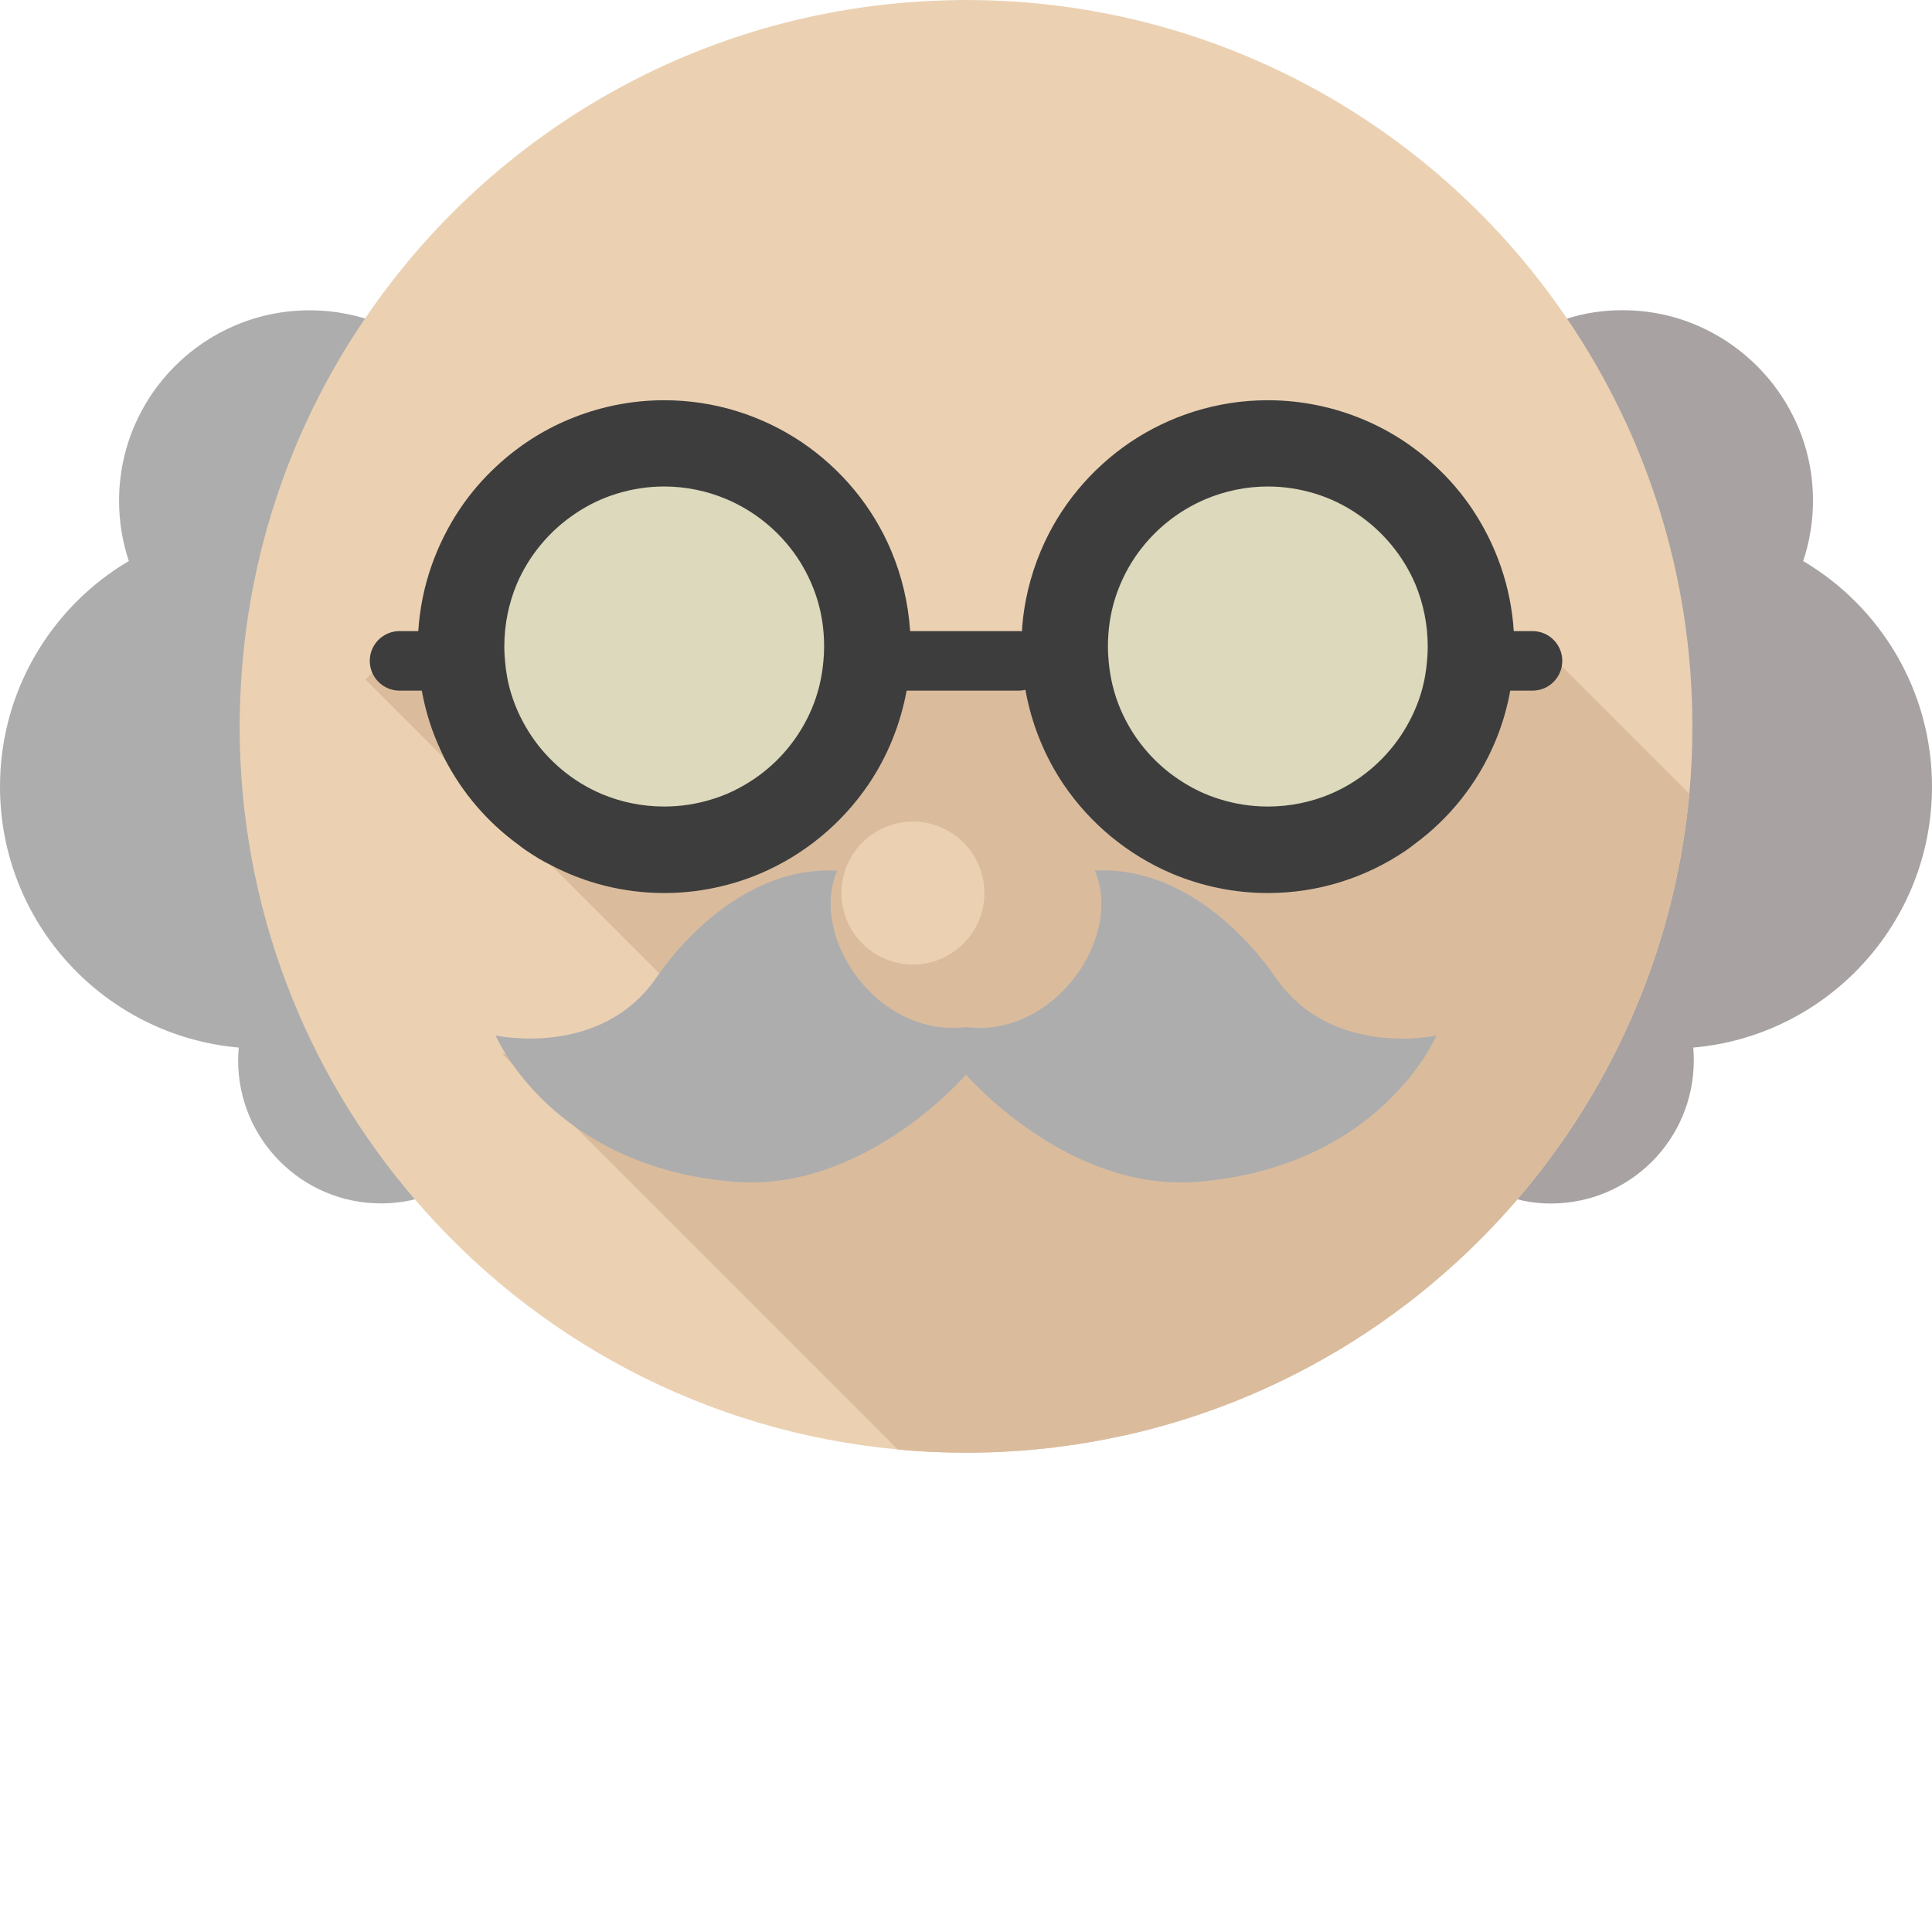
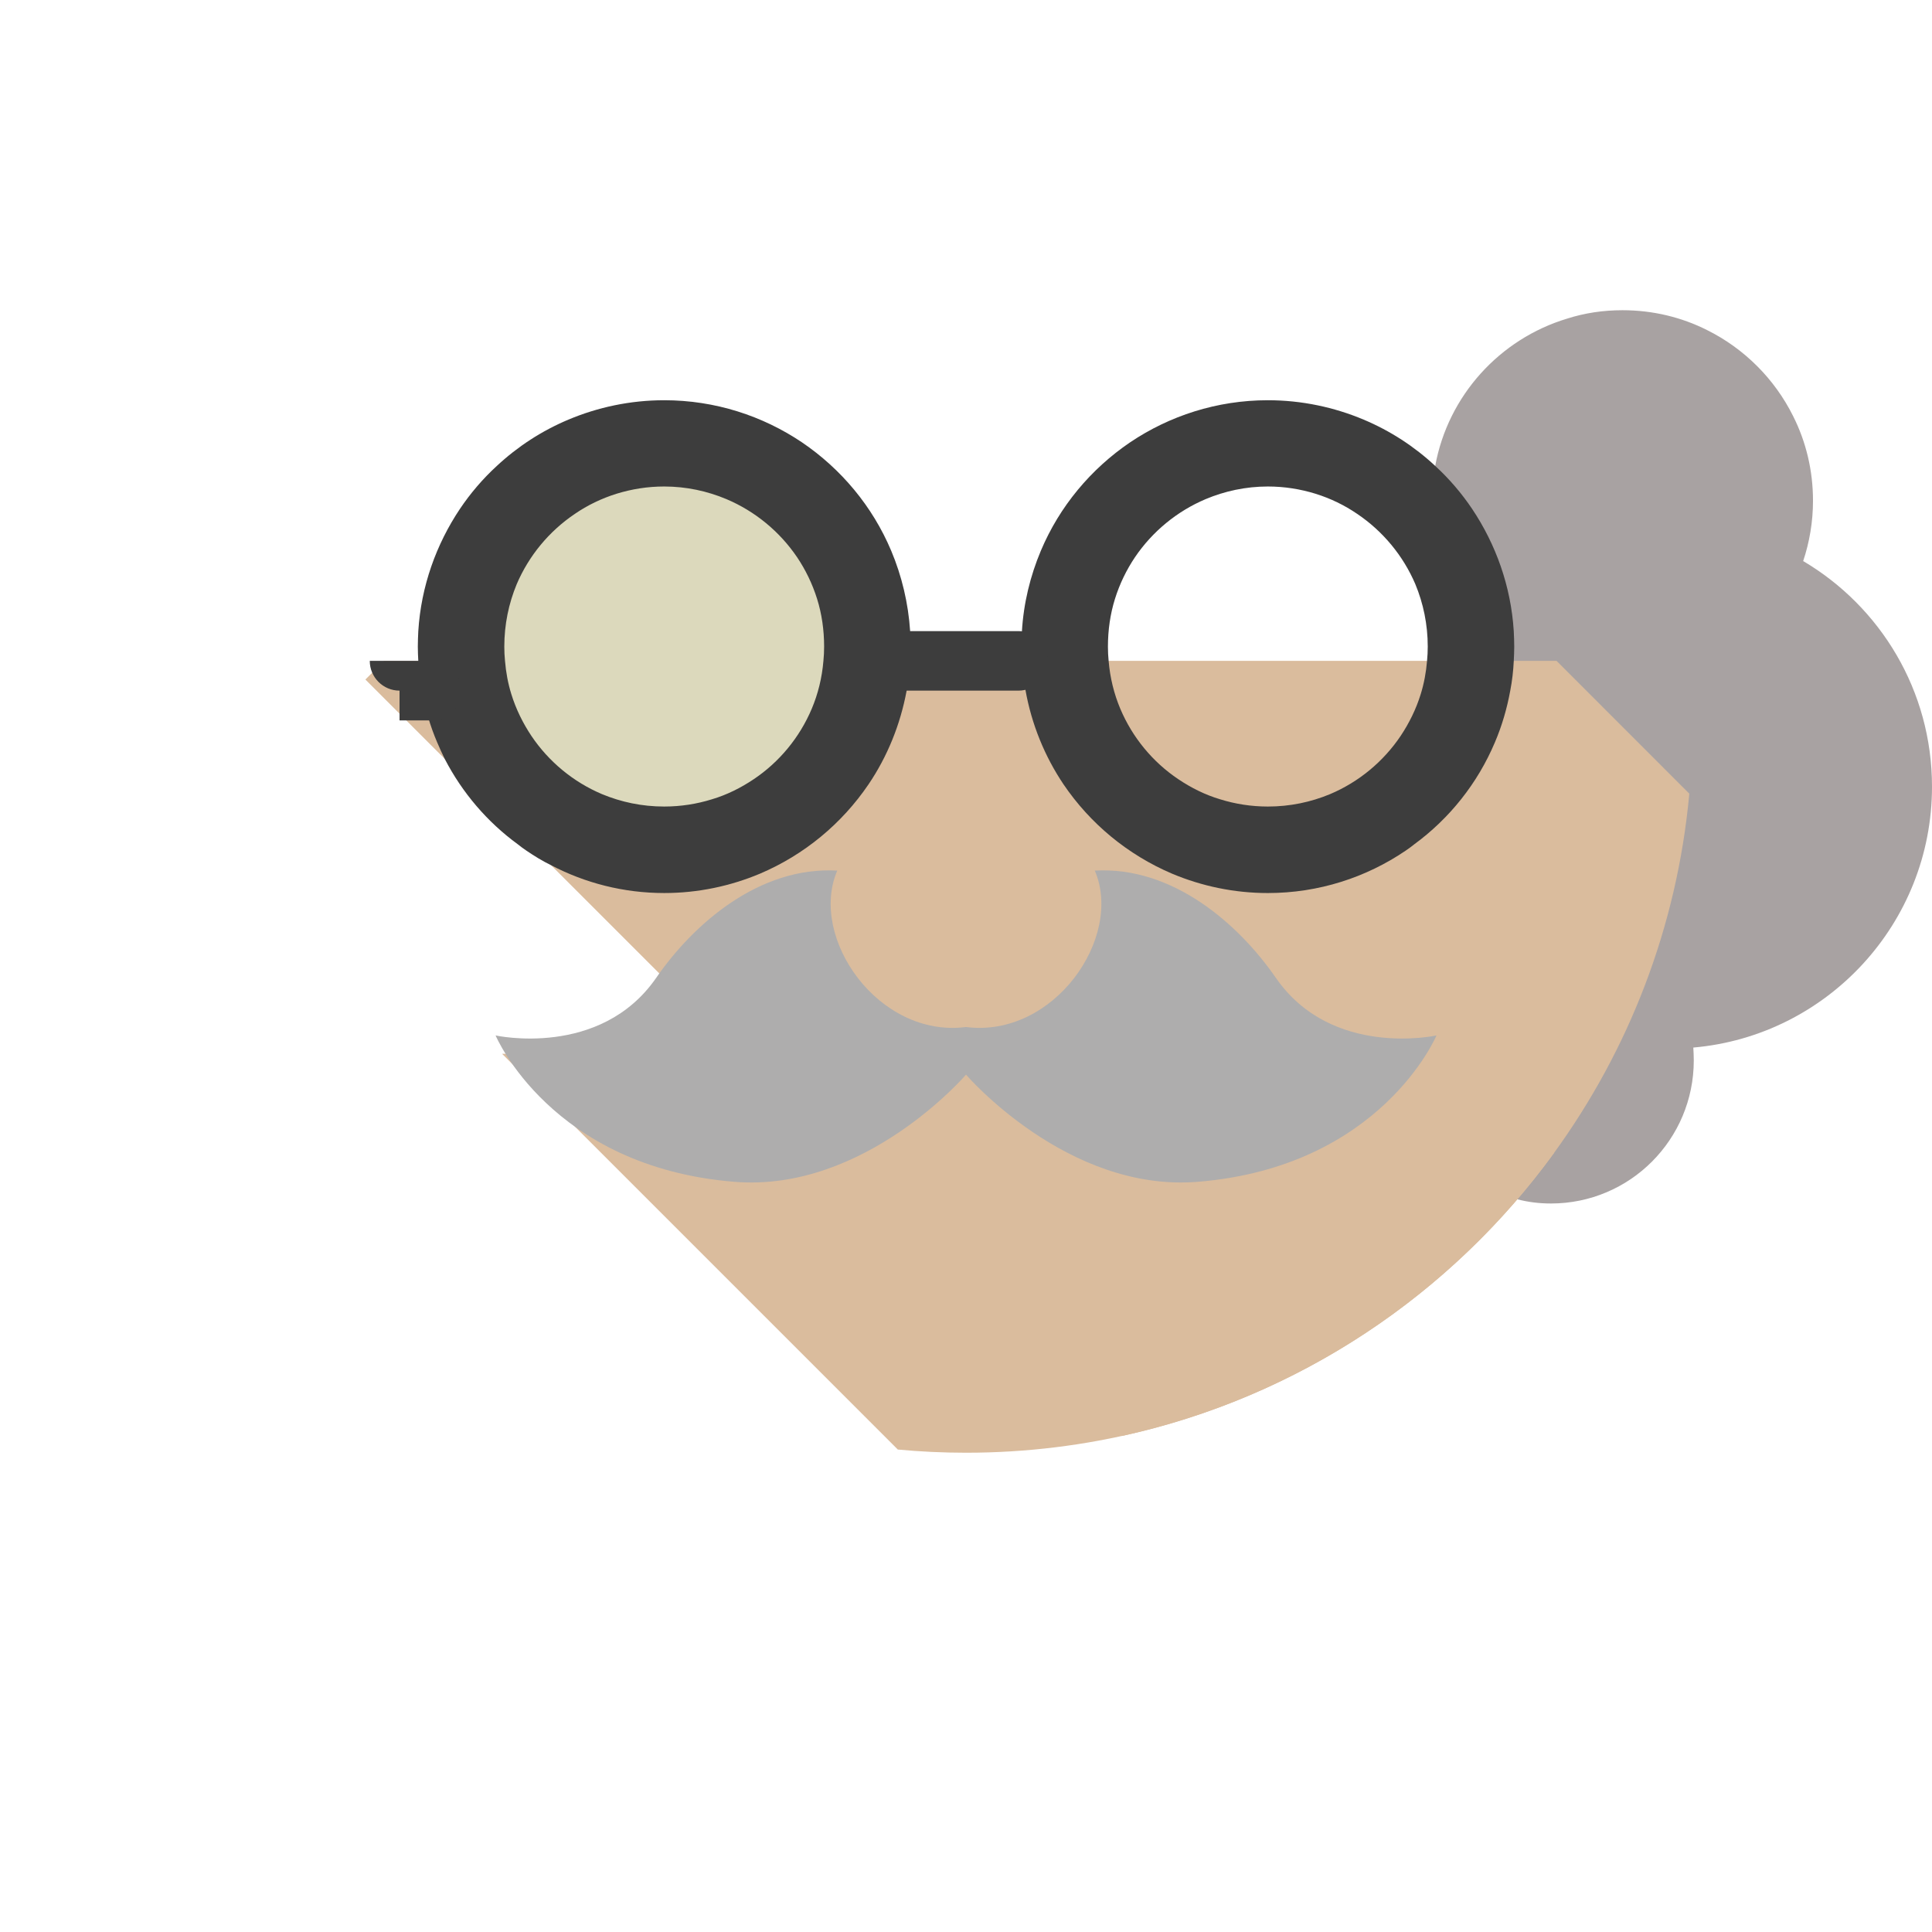
<svg xmlns="http://www.w3.org/2000/svg" height="800px" width="800px" version="1.1" id="_x36_" viewBox="0 0 512 512" xml:space="preserve">
  <g>
    <g>
-       <path style="fill:#AEADAD;" d="M124.189,251.136c9.186-11.77,14.66-26.58,14.66-42.668c0-17.228-6.275-32.985-16.663-45.12    c6.489-8.494,10.352-19.103,10.352-30.617c0-27.885-22.606-50.491-50.491-50.491c-27.885,0-50.491,22.606-50.491,50.491    c0,5.57,0.916,10.927,2.585,15.939C13.706,160.753,0,183.009,0,208.468c0,36.268,27.813,66.036,63.276,69.149    c-0.103,1.132-0.163,2.272-0.163,3.431c0,20.913,16.954,37.867,37.87,37.867c20.913,0,37.867-16.954,37.867-37.867    C138.85,268.881,133.106,258.065,124.189,251.136z" />
      <path style="fill:#A8A2A2;" d="M448.745,277.616c0.062,1.115,0.124,2.292,0.124,3.408c0,20.94-16.913,37.915-37.854,37.915    c-3.098,0-6.072-0.371-8.921-1.115c-15.179-3.655-26.764-16.418-28.623-32.216c-0.186-1.487-0.31-3.036-0.31-4.585    c0-1.611,0.124-3.222,0.31-4.771c0.062-0.372,0.062-0.744,0.124-1.116c1.549-9.727,6.815-18.215,14.25-23.976    c-6.258-7.93-10.718-17.285-13.011-27.445c-0.805-3.47-1.301-7.125-1.549-10.78c-0.062-1.487-0.124-2.974-0.124-4.461    c0-12.081,3.098-23.48,8.549-33.331h0.062c0-0.062,0-0.062,0-0.124c1.301-2.354,2.726-4.646,4.275-6.815    c1.177-1.672,2.416-3.283,3.779-4.832c-5.886-7.744-9.603-17.223-10.223-27.508c-0.062-1.053-0.124-2.106-0.124-3.16    c0-3.16,0.31-6.257,0.867-9.231c3.407-18.648,17.099-33.641,34.942-39.031c4.647-1.487,9.541-2.231,14.683-2.231    c8.054,0,15.674,1.859,22.427,5.267c9.851,4.894,17.905,12.948,22.799,22.799c3.407,6.753,5.266,14.374,5.266,22.427    c0,5.576-0.929,10.966-2.602,15.984C498.308,160.771,512,183.012,512,208.475C512,244.718,484.183,274.519,448.745,277.616z" />
    </g>
-     <path style="fill:#EBD1B2;" d="M448.497,192.492c0,6.009-0.248,11.957-0.805,17.843c-3.283,35.376-16.108,68.025-35.871,95.223   c-1.859,2.54-3.78,5.081-5.824,7.558c-1.239,1.611-2.54,3.16-3.903,4.709c-5.452,6.381-11.4,12.453-17.657,18.029   c-0.929,0.806-1.797,1.61-2.726,2.416c-1.921,1.673-3.903,3.284-5.885,4.895c-2.107,1.672-4.213,3.283-6.382,4.832   c-2.664,1.982-5.328,3.841-8.116,5.638c-1.859,1.177-3.717,2.354-5.576,3.531c-0.93,0.557-1.921,1.116-2.912,1.673   c-1.734,0.991-3.407,1.982-5.204,2.912c-8.302,4.585-17.037,8.487-26.082,11.709c-2.292,0.867-4.647,1.673-7.001,2.416   c-2.168,0.681-4.337,1.364-6.567,1.982c-0.93,0.248-1.858,0.558-2.85,0.744c-2.54,0.681-5.204,1.363-7.806,1.92   c-0.619,0.124-1.239,0.309-1.921,0.371c-1.425,0.372-2.85,0.62-4.275,0.868c-1.301,0.247-2.664,0.495-4.027,0.681   c-1.611,0.31-3.284,0.558-4.956,0.744c-1.363,0.186-2.726,0.371-4.089,0.557c-1.425,0.124-2.912,0.309-4.398,0.433   c-1.487,0.124-3.036,0.248-4.647,0.372c-4.275,0.31-8.612,0.434-13.011,0.434c-6.071,0-12.143-0.248-18.09-0.868   c-51.112-4.709-96.4-29.428-127.997-66.29c-28.932-33.641-46.403-77.442-46.403-125.333c0-1.301,0-2.602,0.062-3.841   c0.743-38.598,12.825-74.407,33.145-104.206c33.889-49.997,90.763-83.143,155.443-84.382C253.404,0,254.705,0,256.006,0   c66.229,0,124.714,33.455,159.284,84.444C436.23,115.235,448.497,152.408,448.497,192.492z" />
    <path style="fill:#DABC9D;" d="M411.813,305.568c-34.997,48.133-91.751,79.42-155.804,79.42c-6.099,0-12.126-0.284-18.074-0.844   l-104.873-104.87l249.3-3.157L411.813,305.568z" />
    <path style="fill:#DABC9D;" d="M447.685,210.329c-3.25,35.391-16.079,68.013-35.872,95.239   c-27.248,37.482-67.697,64.747-114.513,74.979L96.835,180.08l4.948-4.945h310.718L447.685,210.329z" />
    <g>
      <circle style="fill:#DCD9BC;" cx="172.873" cy="171.353" r="53.84" />
-       <circle style="fill:#DCD9BC;" cx="339.138" cy="171.353" r="53.841" />
      <g>
        <path style="fill:#3D3D3D;" d="M241.199,167.276c-0.495-7.496-2.23-14.682-5.018-21.312     c-4.956-11.771-13.258-21.684-23.666-28.747c-10.408-7.001-22.985-11.151-36.491-11.151c-8.983,0-17.595,1.858-25.401,5.142     c-7.063,2.974-13.444,7.125-18.958,12.267c-3.717,3.407-7.001,7.249-9.788,11.399c-6.257,9.355-10.285,20.445-11.028,32.402     c-0.062,1.363-0.124,2.726-0.124,4.089c0,1.24,0.062,2.54,0.124,3.779c0.124,2.664,0.434,5.329,0.93,7.868     c0.867,4.771,2.23,9.417,4.089,13.754c0.619,1.487,1.301,2.912,1.983,4.337c4.647,8.983,11.276,16.727,19.33,22.613     c0.743,0.619,1.549,1.177,2.354,1.735c2.106,1.425,4.213,2.726,6.505,3.84c8.983,4.709,19.206,7.373,29.986,7.373     c8.983,0,17.595-1.859,25.401-5.142c11.771-5.019,21.684-13.259,28.747-23.667c4.956-7.31,8.426-15.799,10.099-24.844     c0.495-2.54,0.805-5.204,0.929-7.868c0.062-1.239,0.124-2.54,0.124-3.779C241.323,170.002,241.261,168.639,241.199,167.276z      M218.214,175.144c-0.372,4.461-1.425,8.736-3.098,12.701c-3.222,7.62-8.612,14.126-15.365,18.648     c-3.407,2.292-7.124,4.15-11.09,5.328c-3.965,1.24-8.24,1.92-12.639,1.92c-5.886,0-11.4-1.177-16.48-3.284     c-7.62-3.221-14.125-8.611-18.71-15.426c-2.231-3.345-4.089-7.062-5.328-11.089c-0.867-2.788-1.425-5.762-1.673-8.798     c-0.124-1.239-0.186-2.478-0.186-3.779c0-5.885,1.177-11.461,3.284-16.542c3.221-7.558,8.611-14.064,15.427-18.648     c3.345-2.292,7.063-4.088,11.028-5.327c4.027-1.24,8.24-1.921,12.639-1.921c5.885,0,11.461,1.239,16.48,3.346     c7.62,3.222,14.126,8.611,18.71,15.364c2.292,3.408,4.089,7.124,5.328,11.09c1.239,3.964,1.858,8.24,1.858,12.638     C218.4,172.667,218.338,173.905,218.214,175.144z" />
-         <path style="fill:#3D3D3D;" d="M105.882,183.025c-4.356,0-7.89-3.534-7.89-7.89c0-4.356,3.534-7.888,7.89-7.888h16.495     c4.359,0,7.89,3.532,7.89,7.888c0,4.356-3.532,7.89-7.89,7.89H105.882L105.882,183.025z" />
+         <path style="fill:#3D3D3D;" d="M105.882,183.025c-4.356,0-7.89-3.534-7.89-7.89h16.495     c4.359,0,7.89,3.532,7.89,7.888c0,4.356-3.532,7.89-7.89,7.89H105.882L105.882,183.025z" />
        <path style="fill:#3D3D3D;" d="M401.164,167.276c-0.743-11.957-4.77-23.047-11.028-32.402c-2.788-4.15-6.072-7.992-9.789-11.399     c-5.514-5.142-11.895-9.293-18.958-12.267c-7.806-3.284-16.418-5.142-25.401-5.142c-13.506,0-26.083,4.15-36.491,11.151     c-10.408,7.063-18.71,16.975-23.666,28.747c-2.788,6.63-4.585,13.878-5.018,21.436c-0.062,1.301-0.124,2.664-0.124,3.965     c0,1.24,0.062,2.54,0.124,3.779c0.124,2.602,0.434,5.143,0.929,7.62c1.611,9.169,5.142,17.719,10.099,25.092     c7.063,10.408,16.976,18.648,28.747,23.667c7.806,3.283,16.418,5.142,25.401,5.142c13.506,0,26.082-4.151,36.491-11.213     c0.805-0.558,1.611-1.115,2.354-1.735c9.293-6.816,16.728-16.109,21.312-26.951c1.858-4.337,3.222-8.983,4.089-13.754     c0.495-2.54,0.805-5.204,0.929-7.868c0.062-1.239,0.124-2.54,0.124-3.779C401.288,170.002,401.226,168.639,401.164,167.276z      M323.35,211.821c-3.965-1.177-7.682-3.036-11.09-5.328c-6.753-4.523-12.143-11.028-15.365-18.648     c-1.673-3.965-2.726-8.24-3.098-12.701c-0.124-1.239-0.186-2.478-0.186-3.779c0-4.398,0.619-8.674,1.859-12.638     c1.239-3.966,3.036-7.682,5.328-11.09c4.585-6.753,11.09-12.143,18.71-15.364c5.018-2.107,10.594-3.346,16.48-3.346     c4.398,0,8.611,0.681,12.638,1.921c3.965,1.239,7.682,3.036,11.028,5.327c6.815,4.585,12.205,11.09,15.427,18.648     c2.106,5.081,3.283,10.657,3.283,16.542c0,1.301-0.062,2.54-0.186,3.779c-0.248,3.036-0.805,6.009-1.673,8.798     c-1.239,4.027-3.098,7.744-5.328,11.089c-4.585,6.815-11.09,12.205-18.71,15.426c-5.08,2.107-10.594,3.284-16.48,3.284     C331.59,213.741,327.315,213.061,323.35,211.821z" />
-         <path style="fill:#3D3D3D;" d="M406.13,183.025h-16.497c-4.356,0-7.888-3.534-7.888-7.89c0-4.356,3.531-7.888,7.888-7.888h16.497     c4.356,0,7.89,3.532,7.89,7.888C414.02,179.491,410.486,183.025,406.13,183.025L406.13,183.025z" />
        <path style="fill:#3D3D3D;" d="M237.207,183.025h32.689c4.359,0,7.89-3.534,7.89-7.89c0-4.356-3.532-7.888-7.89-7.888h-32.689     c-4.359,0-7.89,3.532-7.89,7.888C229.317,179.491,232.848,183.025,237.207,183.025L237.207,183.025z" />
      </g>
    </g>
    <path style="fill:#AEADAD;" d="M338.101,259.118c-9.814-14.201-27.255-29.585-47.969-28.4   c7.631,17.749-10.867,44.414-34.126,41.454c-23.258,2.96-41.757-23.704-34.124-41.454c-20.714-1.185-38.156,14.198-47.969,28.4   c-14.824,21.449-42.577,15.285-42.577,15.285s14.617,34.848,63.315,38.793c34.557,2.798,61.355-28.4,61.355-28.4   s26.801,31.198,61.358,28.4c48.698-3.945,63.315-38.793,63.315-38.793S352.924,280.568,338.101,259.118z" />
-     <circle style="fill:#EBD1B2;" cx="241.935" cy="236.671" r="18.934" />
  </g>
</svg>